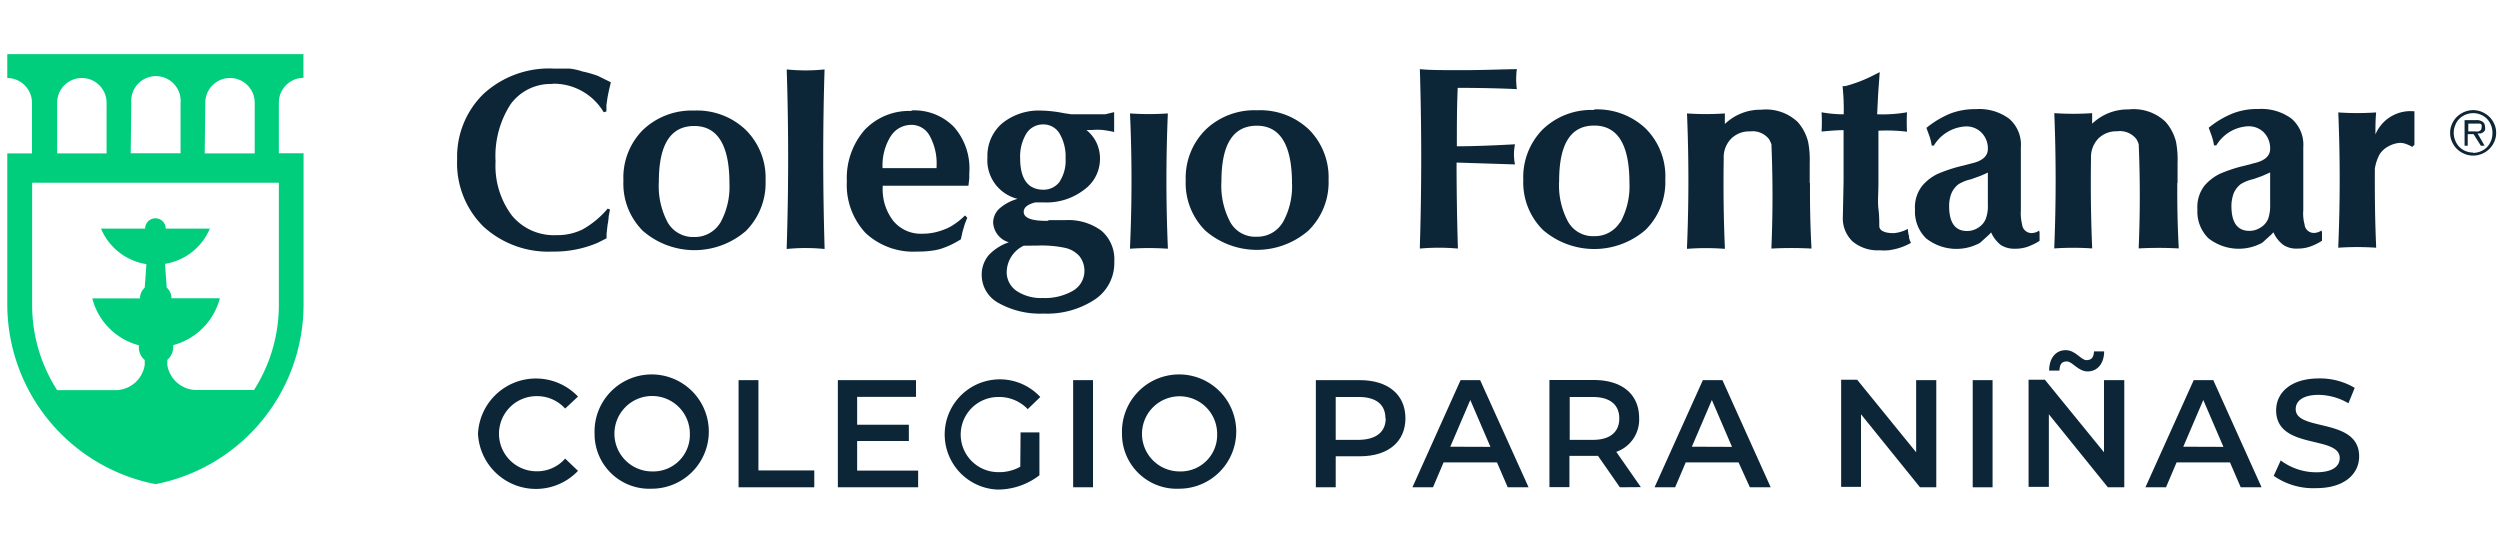
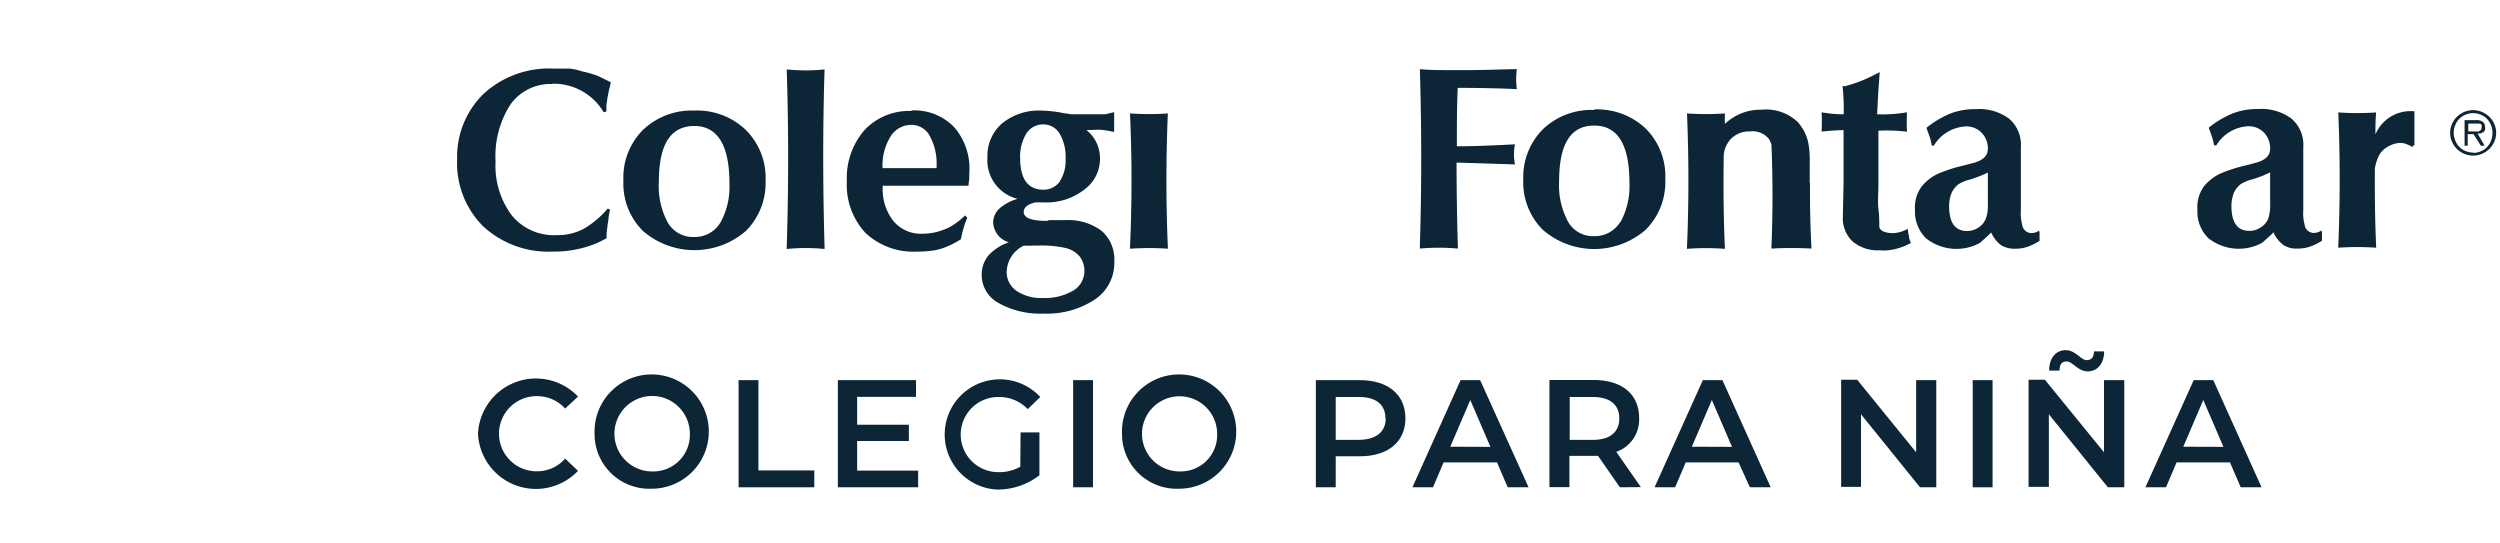
<svg xmlns="http://www.w3.org/2000/svg" id="Capa_1" data-name="Capa 1" viewBox="0 0 175 38">
  <defs>
    <style>.cls-1{fill:#00ce7c;}.cls-2{fill:#0c2637;}.cls-3{fill:#0c2638;}</style>
  </defs>
-   <path class="cls-1" d="M4,7.19a1.73,1.73,0,1,1,3.46,0v3.55H4Zm5.19,0a1.73,1.73,0,1,1,3.45,0v3.54H9.15Zm5.18,0a1.73,1.73,0,0,1,3.46,0v3.55H14.33ZM19.52,21.3a11.06,11.06,0,0,1-1.74,6H13.71a2.08,2.08,0,0,1-2-1.76l0-.35a1.14,1.14,0,0,0,.41-.88.76.76,0,0,0,0-.15,4.6,4.6,0,0,0,3.27-3.28H12a1,1,0,0,0-.33-.75l-.12-1.66A4.11,4.11,0,0,0,14.69,16H11.6a.72.72,0,0,0-1.44,0H7.07a4.13,4.13,0,0,0,3.18,2.49l-.12,1.65a1,1,0,0,0-.33.75H6.46a4.57,4.57,0,0,0,3.26,3.28c0,.05,0,.1,0,.15a1.15,1.15,0,0,0,.41.88l0,.35a2.08,2.08,0,0,1-2,1.76H4a11,11,0,0,1-1.75-6V12.79H19.52ZM.51,5.46h0A1.74,1.74,0,0,1,2.24,7.19v3.55H.51V21.31A12.83,12.83,0,0,0,10.89,33.89h0A12.82,12.82,0,0,0,21.25,21.3V10.73H19.52V7.18a1.73,1.73,0,0,1,1.72-1.73V3.79H.51Z" />
  <path class="cls-2" d="M113.42,15.53a2.07,2.07,0,0,1-1.81,1,2,2,0,0,1-1.84-1,5.36,5.36,0,0,1-.63-2.87c0-2.58.81-3.87,2.45-3.87s2.47,1.32,2.47,4a5.23,5.23,0,0,1-.64,2.78M111.59,7.7A4.89,4.89,0,0,0,108,9.05a4.75,4.75,0,0,0-1.37,3.53A4.69,4.69,0,0,0,108,16.09a5.49,5.49,0,0,0,7.19,0,4.69,4.69,0,0,0,1.38-3.51A4.72,4.72,0,0,0,115.2,9a4.94,4.94,0,0,0-3.61-1.34" />
  <path class="cls-2" d="M133.64,16.56a2,2,0,0,1-.09-.54,2.45,2.45,0,0,1-1,.3c-.61,0-1-.17-1-.5s0-.73-.06-1.21,0-1.09,0-1.81V9.15a11.63,11.63,0,0,1,2,.07,13.21,13.21,0,0,1,0-1.36,10,10,0,0,1-2.09.14l.07-1.41.11-1.54-.34.17a9.75,9.75,0,0,1-2.08.81l-.18,0A16,16,0,0,1,129.06,8h0a8.5,8.5,0,0,1-1.55-.14,11.52,11.52,0,0,1,0,1.35s.92-.1,1.54-.1V12.7L129,15.17a2.23,2.23,0,0,0,.68,1.73,2.74,2.74,0,0,0,1.91.62,3.7,3.7,0,0,0,.6,0,4.21,4.21,0,0,0,1.58-.52.88.88,0,0,1-.09-.2,1.17,1.17,0,0,1-.05-.2" />
  <path class="cls-2" d="M139.15,14.33a2.56,2.56,0,0,1-.15,1,1.33,1.33,0,0,1-.51.6,1.42,1.42,0,0,1-.8.24c-.83,0-1.25-.58-1.25-1.74a2.39,2.39,0,0,1,.17-.92,1.63,1.63,0,0,1,.48-.61,2.83,2.83,0,0,1,.88-.35l.61-.22c.21-.08.4-.17.57-.25Zm3.59,1.81a.9.9,0,0,1-.46.17.66.66,0,0,1-.73-.59,3.26,3.26,0,0,1-.09-1V10.31a2.4,2.4,0,0,0-.82-2,3.51,3.51,0,0,0-2.32-.67,4.85,4.85,0,0,0-1.8.31,6.71,6.71,0,0,0-1.67,1l.21.58a3.53,3.53,0,0,1,.16.66h.15a2.77,2.77,0,0,1,2.23-1.34,1.47,1.47,0,0,1,1.12.45,1.56,1.56,0,0,1,.43,1.13c0,.49-.37.83-1.11,1l-.65.17a10.36,10.36,0,0,0-1.77.58,3.3,3.3,0,0,0-1.06.82,2.45,2.45,0,0,0-.51,1.68,2.62,2.62,0,0,0,.77,2,3.43,3.43,0,0,0,3.78.32l.62-.56.16-.17a2.29,2.29,0,0,0,.69.89,1.79,1.79,0,0,0,1,.25,2.56,2.56,0,0,0,.87-.14,4.25,4.25,0,0,0,.83-.41l0-.58Z" />
  <path class="cls-2" d="M158.91,14.32a2.81,2.81,0,0,1-.14,1,1.3,1.3,0,0,1-.52.6,1.42,1.42,0,0,1-.8.24c-.83,0-1.25-.58-1.25-1.74a2.59,2.59,0,0,1,.17-.92,1.63,1.63,0,0,1,.48-.61,2.83,2.83,0,0,1,.88-.35l.62-.22.56-.25Zm3.59,1.81a.9.9,0,0,1-.45.17.65.65,0,0,1-.73-.59,2.92,2.92,0,0,1-.09-1V10.3a2.4,2.4,0,0,0-.83-2,3.56,3.56,0,0,0-2.32-.67,4.76,4.76,0,0,0-1.79.31,6.57,6.57,0,0,0-1.68,1l.21.58a3.53,3.53,0,0,1,.16.66h.16a2.75,2.75,0,0,1,2.22-1.34,1.49,1.49,0,0,1,1.13.45,1.6,1.6,0,0,1,.42,1.13c0,.49-.37.83-1.11,1l-.64.17a10.23,10.23,0,0,0-1.78.58,3.41,3.41,0,0,0-1.06.82,2.44,2.44,0,0,0-.5,1.68,2.61,2.61,0,0,0,.76,2,3.43,3.43,0,0,0,3.78.32l.62-.56.16-.17a2.22,2.22,0,0,0,.7.89,1.66,1.66,0,0,0,1,.25,2.56,2.56,0,0,0,.87-.14,3.76,3.76,0,0,0,.83-.41l0-.58Z" />
  <path class="cls-2" d="M38.68,5.86a4.07,4.07,0,0,1,3.58,2l.19-.06,0-.45.08-.55.09-.45.14-.59-.89-.44A7.53,7.53,0,0,0,40.76,5a4.22,4.22,0,0,0-.9-.2c-.32,0-.69,0-1.11,0a6.78,6.78,0,0,0-4.9,1.77A6.14,6.14,0,0,0,32,11.15a6.23,6.23,0,0,0,1.83,4.7,6.72,6.72,0,0,0,4.85,1.76A7.77,7.77,0,0,0,41.83,17l.63-.32v-.31l.07-.63a4.05,4.05,0,0,0,.08-.61l.09-.46-.16-.07a6.38,6.38,0,0,1-1.76,1.46,4,4,0,0,1-1.85.4,3.8,3.8,0,0,1-3.11-1.39,5.8,5.8,0,0,1-1.13-3.77,6.68,6.68,0,0,1,1.05-4,3.46,3.46,0,0,1,2.94-1.42" />
  <path class="cls-2" d="M50.42,15.59a2.08,2.08,0,0,1-1.82,1,2.05,2.05,0,0,1-1.85-1,5.4,5.4,0,0,1-.63-2.88c0-2.59.82-3.88,2.46-3.89s2.48,1.33,2.48,4a5.2,5.2,0,0,1-.64,2.78M48.58,7.74A4.94,4.94,0,0,0,45,9.1a4.72,4.72,0,0,0-1.36,3.54A4.66,4.66,0,0,0,45,16.16a5.5,5.5,0,0,0,7.22,0,4.75,4.75,0,0,0,1.37-3.52A4.72,4.72,0,0,0,52.2,9.09a4.93,4.93,0,0,0-3.62-1.35" />
  <path class="cls-2" d="M65.56,11.77l-3.78,0a3.85,3.85,0,0,1,.55-2.2,1.71,1.71,0,0,1,1.47-.83,1.45,1.45,0,0,1,1.29.79,4,4,0,0,1,.47,2.11Zm-1.73-4A4.28,4.28,0,0,0,60.52,9.1a5.12,5.12,0,0,0-1.24,3.59,4.92,4.92,0,0,0,1.31,3.62,4.89,4.89,0,0,0,3.61,1.3,6.69,6.69,0,0,0,.93-.05,4,4,0,0,0,.72-.14,6,6,0,0,0,1.41-.67l.12-.54.16-.54.17-.43-.16-.16a4.67,4.67,0,0,1-.68.57,3.31,3.31,0,0,1-.87.45,4,4,0,0,1-1.47.26,2.48,2.48,0,0,1-2-.9,3.57,3.57,0,0,1-.74-2.35V13h6l.06-.52v-.35A4.4,4.4,0,0,0,66.79,8.9a3.88,3.88,0,0,0-3-1.17" />
  <path class="cls-2" d="M74.19,12.7a1.39,1.39,0,0,1-1.14.58c-1.09,0-1.64-.74-1.64-2.22a3.09,3.09,0,0,1,.44-1.72A1.37,1.37,0,0,1,73,8.71a1.31,1.31,0,0,1,1.17.64,3.17,3.17,0,0,1,.42,1.75,2.67,2.67,0,0,1-.41,1.6m-1.54,4.49a7.88,7.88,0,0,1,1.91.16,1.88,1.88,0,0,1,1,.57,1.64,1.64,0,0,1,.36,1,1.61,1.61,0,0,1-.78,1.42,3.93,3.93,0,0,1-2.15.52,3.06,3.06,0,0,1-1.81-.49A1.58,1.58,0,0,1,70.47,19a2.08,2.08,0,0,1,1.19-1.8ZM77.13,8H75l-.54-.08a8.75,8.75,0,0,0-1.59-.18,4.06,4.06,0,0,0-2.75.92,3,3,0,0,0-1,2.36,2.78,2.78,0,0,0,2.11,2.9,3.3,3.3,0,0,0-1.25.66,1.35,1.35,0,0,0-.46,1,1.52,1.52,0,0,0,1.1,1.38,3.44,3.44,0,0,0-1.41.9,2.1,2.1,0,0,0-.49,1.35,2.23,2.23,0,0,0,1.18,2,5.92,5.92,0,0,0,3.15.74,6.05,6.05,0,0,0,3.61-1A3.06,3.06,0,0,0,78,18.31a2.63,2.63,0,0,0-.9-2.16,3.9,3.9,0,0,0-2.54-.74H73.42a.22.22,0,0,1-.17.05q-1.59,0-1.59-.63c0-.3.26-.52.8-.66h.66a4.3,4.3,0,0,0,2.77-.89A2.66,2.66,0,0,0,77,11.09,2.6,2.6,0,0,0,76.76,10a2.53,2.53,0,0,0-.71-.9h.4a3.94,3.94,0,0,1,.75,0,7.72,7.72,0,0,1,.79.14V8.58l0-.73L77.36,8Z" />
-   <path class="cls-2" d="M89.79,15.57a2.06,2.06,0,0,1-1.81,1,2,2,0,0,1-1.85-1,5.4,5.4,0,0,1-.63-2.88c0-2.59.82-3.88,2.46-3.89s2.47,1.33,2.48,4a5.17,5.17,0,0,1-.65,2.78M88,7.72a4.93,4.93,0,0,0-3.61,1.36A4.76,4.76,0,0,0,83,12.62a4.7,4.7,0,0,0,1.37,3.52,5.5,5.5,0,0,0,7.22,0A4.72,4.72,0,0,0,93,12.6a4.74,4.74,0,0,0-1.37-3.53A4.94,4.94,0,0,0,88,7.72" />
  <path class="cls-2" d="M57.72,4.86a13,13,0,0,1-2.65,0q.2,6.21,0,12.42v.15a13,13,0,0,1,2.65,0v-.15c-.12-4.14-.13-8.28,0-12.42Z" />
  <path class="cls-2" d="M81.76,7.94a19.68,19.68,0,0,1-2.66,0q.21,4.68,0,9.37v.1a19.53,19.53,0,0,1,2.65,0v-.1q-.2-4.69,0-9.37Z" />
  <path class="cls-2" d="M102,4.91h0c-1,0-1.94,0-2.61-.07h0q.19,6.21,0,12.42v.14a14.77,14.77,0,0,1,2.66,0v-.14q-.09-3-.09-5.88l4.09.13a3.47,3.47,0,0,1,0-1.41c-2.51.14-3.77.14-4.07.14,0-1.36,0-2.72.06-4.09.28,0,2.35,0,4.14.09a5.22,5.22,0,0,1,0-1.4c-.68,0-2.45.08-4.11.07" />
  <path class="cls-2" d="M168.82,7.78a2.66,2.66,0,0,0-2.54,1.63c0-.51,0-1,.05-1.54h0a19.53,19.53,0,0,1-2.65,0c.13,3.12.13,6.25,0,9.37v.1a19.53,19.53,0,0,1,2.65,0h0v-.1c-.08-1.81-.1-3.62-.09-5.43a3.1,3.1,0,0,1,.33-1,1.6,1.6,0,0,1,.63-.57A1.91,1.91,0,0,1,168,10a1.34,1.34,0,0,1,.4.07,3.29,3.29,0,0,1,.46.21l.15-.14V9l0-1.21Z" />
  <path class="cls-2" d="M126.68,12.8s0,0,0,0V11.41a6.59,6.59,0,0,0-.11-1.47,3.29,3.29,0,0,0-.73-1.4,3.23,3.23,0,0,0-2.55-.86,3.58,3.58,0,0,0-2.55,1c0-.25,0-.49,0-.74h0a19.53,19.53,0,0,1-2.65,0c.13,3.12.13,6.25,0,9.37v.11a16.75,16.75,0,0,1,2.65,0v-.11c-.09-2.07-.11-4.15-.08-6.22h0a1.86,1.86,0,0,1,.51-1.37,1.76,1.76,0,0,1,1.32-.52,1.46,1.46,0,0,1,1.35.55,2.6,2.6,0,0,1,.16.35c.1,2.41.1,4.81,0,7.21v.09a26.15,26.15,0,0,1,2.8,0v-.09c-.08-1.49-.11-3-.1-4.47" />
-   <path class="cls-2" d="M152.43,12.79s0,0,0,0V11.4a6.64,6.64,0,0,0-.11-1.48,3.32,3.32,0,0,0-.73-1.39A3.23,3.23,0,0,0,149,7.66a3.59,3.59,0,0,0-2.55,1c0-.25,0-.5,0-.74h0a19.53,19.53,0,0,1-2.65,0q.19,4.68,0,9.37v.1a19.53,19.53,0,0,1,2.65,0v-.1c-.09-2.08-.11-4.15-.08-6.22h0a1.89,1.89,0,0,1,.51-1.37,1.79,1.79,0,0,1,1.32-.51,1.46,1.46,0,0,1,1.35.55,2.14,2.14,0,0,1,.16.35c.1,2.41.1,4.81,0,7.21v.09a26.15,26.15,0,0,1,2.8,0v-.09c-.08-1.49-.11-3-.1-4.47" />
  <path class="cls-2" d="M33.46,30.36a4.06,4.06,0,0,1,7-2.6l-.9.84a2.64,2.64,0,0,0-2-.87,2.63,2.63,0,1,0,0,5.26,2.59,2.59,0,0,0,2-.89l.9.86a4.06,4.06,0,0,1-7-2.6Z" />
  <path class="cls-2" d="M41.62,30.36a4,4,0,1,1,4,3.85A3.83,3.83,0,0,1,41.62,30.36Zm6.67,0A2.64,2.64,0,1,0,45.65,33,2.56,2.56,0,0,0,48.29,30.36Z" />
  <path class="cls-2" d="M51.7,26.61h1.39v6.32H57v1.18H51.7Z" />
  <path class="cls-2" d="M64.27,32.94v1.17H58.65v-7.5h5.47v1.17H60v1.95h3.62v1.14H60v2.07Z" />
  <path class="cls-2" d="M71.44,30.27h1.32v3a4.79,4.79,0,0,1-2.94,1,3.86,3.86,0,1,1,3-6.48l-.88.85a2.75,2.75,0,0,0-2.06-.85,2.63,2.63,0,1,0,0,5.26,3,3,0,0,0,1.54-.38Z" />
  <path class="cls-2" d="M75.12,26.61h1.39v7.5H75.12Z" />
  <path class="cls-2" d="M78.54,30.36a4,4,0,1,1,4,3.85A3.83,3.83,0,0,1,78.54,30.36Zm6.66,0A2.63,2.63,0,1,0,82.57,33,2.55,2.55,0,0,0,85.2,30.36Z" />
  <path class="cls-2" d="M98.38,29.28c0,1.65-1.22,2.66-3.19,2.66H93.5v2.17H92.11v-7.5h3.08C97.16,26.61,98.38,27.62,98.38,29.28Zm-1.4,0c0-.94-.63-1.49-1.85-1.49H93.5v3h1.63C96.35,30.77,97,30.22,97,29.28Z" />
  <path class="cls-2" d="M104.79,32.37h-3.74l-.74,1.74H98.87l3.37-7.5h1.37l3.39,7.5h-1.46Zm-.46-1.09L102.92,28l-1.4,3.27Z" />
  <path class="cls-2" d="M113.39,34.11l-1.53-2.2h-2v2.19h-1.4v-7.5h3.09c2,0,3.19,1,3.19,2.67a2.39,2.39,0,0,1-1.6,2.36l1.72,2.47Zm-1.89-6.32h-1.62v3h1.62c1.22,0,1.85-.56,1.85-1.5S112.72,27.79,111.5,27.79Z" />
  <path class="cls-2" d="M121.7,32.37H118l-.74,1.74h-1.44l3.38-7.5h1.37l3.38,7.5h-1.46Zm-.46-1.09L119.83,28l-1.4,3.27Z" />
  <path class="cls-2" d="M135.54,26.61v7.5H134.4L130.27,29v5.08h-1.39v-7.5H130l4.13,5.08V26.61Z" />
  <path class="cls-2" d="M138.09,26.61h1.39v7.5h-1.39Z" />
  <path class="cls-2" d="M148.7,26.61v7.5h-1.15L143.42,29v5.08H142v-7.5h1.14l4.14,5.08V26.61Zm-4.54-.67h-.72c0-.88.47-1.43,1.16-1.43s1.07.7,1.45.7.51-.22.53-.61h.71c0,.84-.47,1.4-1.15,1.4s-1.07-.7-1.46-.7S144.18,25.53,144.16,25.94Z" />
  <path class="cls-2" d="M156.1,32.37h-3.74l-.74,1.74h-1.44l3.38-7.5h1.37l3.38,7.5h-1.46Zm-.46-1.09L154.23,28l-1.4,3.27Z" />
-   <path class="cls-2" d="M159.16,33.31l.49-1.08a4.16,4.16,0,0,0,2.47.83c1.17,0,1.66-.42,1.66-1,0-1.61-4.45-.55-4.45-3.34,0-1.21,1-2.23,3-2.23a4.76,4.76,0,0,1,2.5.66l-.44,1.08a4.24,4.24,0,0,0-2.07-.59c-1.15,0-1.62.45-1.62,1,0,1.59,4.44.56,4.44,3.31,0,1.2-1,2.22-3,2.22A4.83,4.83,0,0,1,159.16,33.31Z" />
  <path class="cls-3" d="M173.08,9.2h.2a.66.66,0,0,0,.21,0,.51.51,0,0,0,.16-.09.3.3,0,0,0,.06-.2.39.39,0,0,0,0-.17.24.24,0,0,0-.11-.09l-.14,0h-.68V9.2Zm.84,1h-.26l-.51-.81h-.41v.81h-.22V8.41h.79a.73.73,0,0,1,.5.13.44.44,0,0,1,.14.34.48.48,0,0,1,0,.22.3.3,0,0,1-.12.15.51.51,0,0,1-.18.09,1.3,1.3,0,0,1-.22,0Zm-.8.5a1.33,1.33,0,0,0,.54-.11,1.3,1.3,0,0,0,.43-.29,1.44,1.44,0,0,0,.28-.44,1.4,1.4,0,0,0,.1-.54,1.4,1.4,0,0,0-.38-1,1.3,1.3,0,0,0-.43-.29,1.33,1.33,0,0,0-.54-.11,1.41,1.41,0,0,0-.54.11,1.3,1.3,0,0,0-.43.29,1.18,1.18,0,0,0-.28.44,1.33,1.33,0,0,0-.11.54,1.41,1.41,0,0,0,.11.54,1.27,1.27,0,0,0,.28.44,1.3,1.3,0,0,0,.43.29,1.41,1.41,0,0,0,.54.11m0,.21a1.51,1.51,0,0,1-.63-.13,1.59,1.59,0,0,1-.85-.84,1.47,1.47,0,0,1-.13-.62,1.44,1.44,0,0,1,.13-.62,1.58,1.58,0,0,1,.34-.5,1.75,1.75,0,0,1,.51-.34,1.59,1.59,0,0,1,1.26,0,1.75,1.75,0,0,1,.51.34,1.58,1.58,0,0,1,.34.5,1.44,1.44,0,0,1,.13.62,1.47,1.47,0,0,1-.13.62,1.59,1.59,0,0,1-.85.84,1.51,1.51,0,0,1-.63.13" />
</svg>